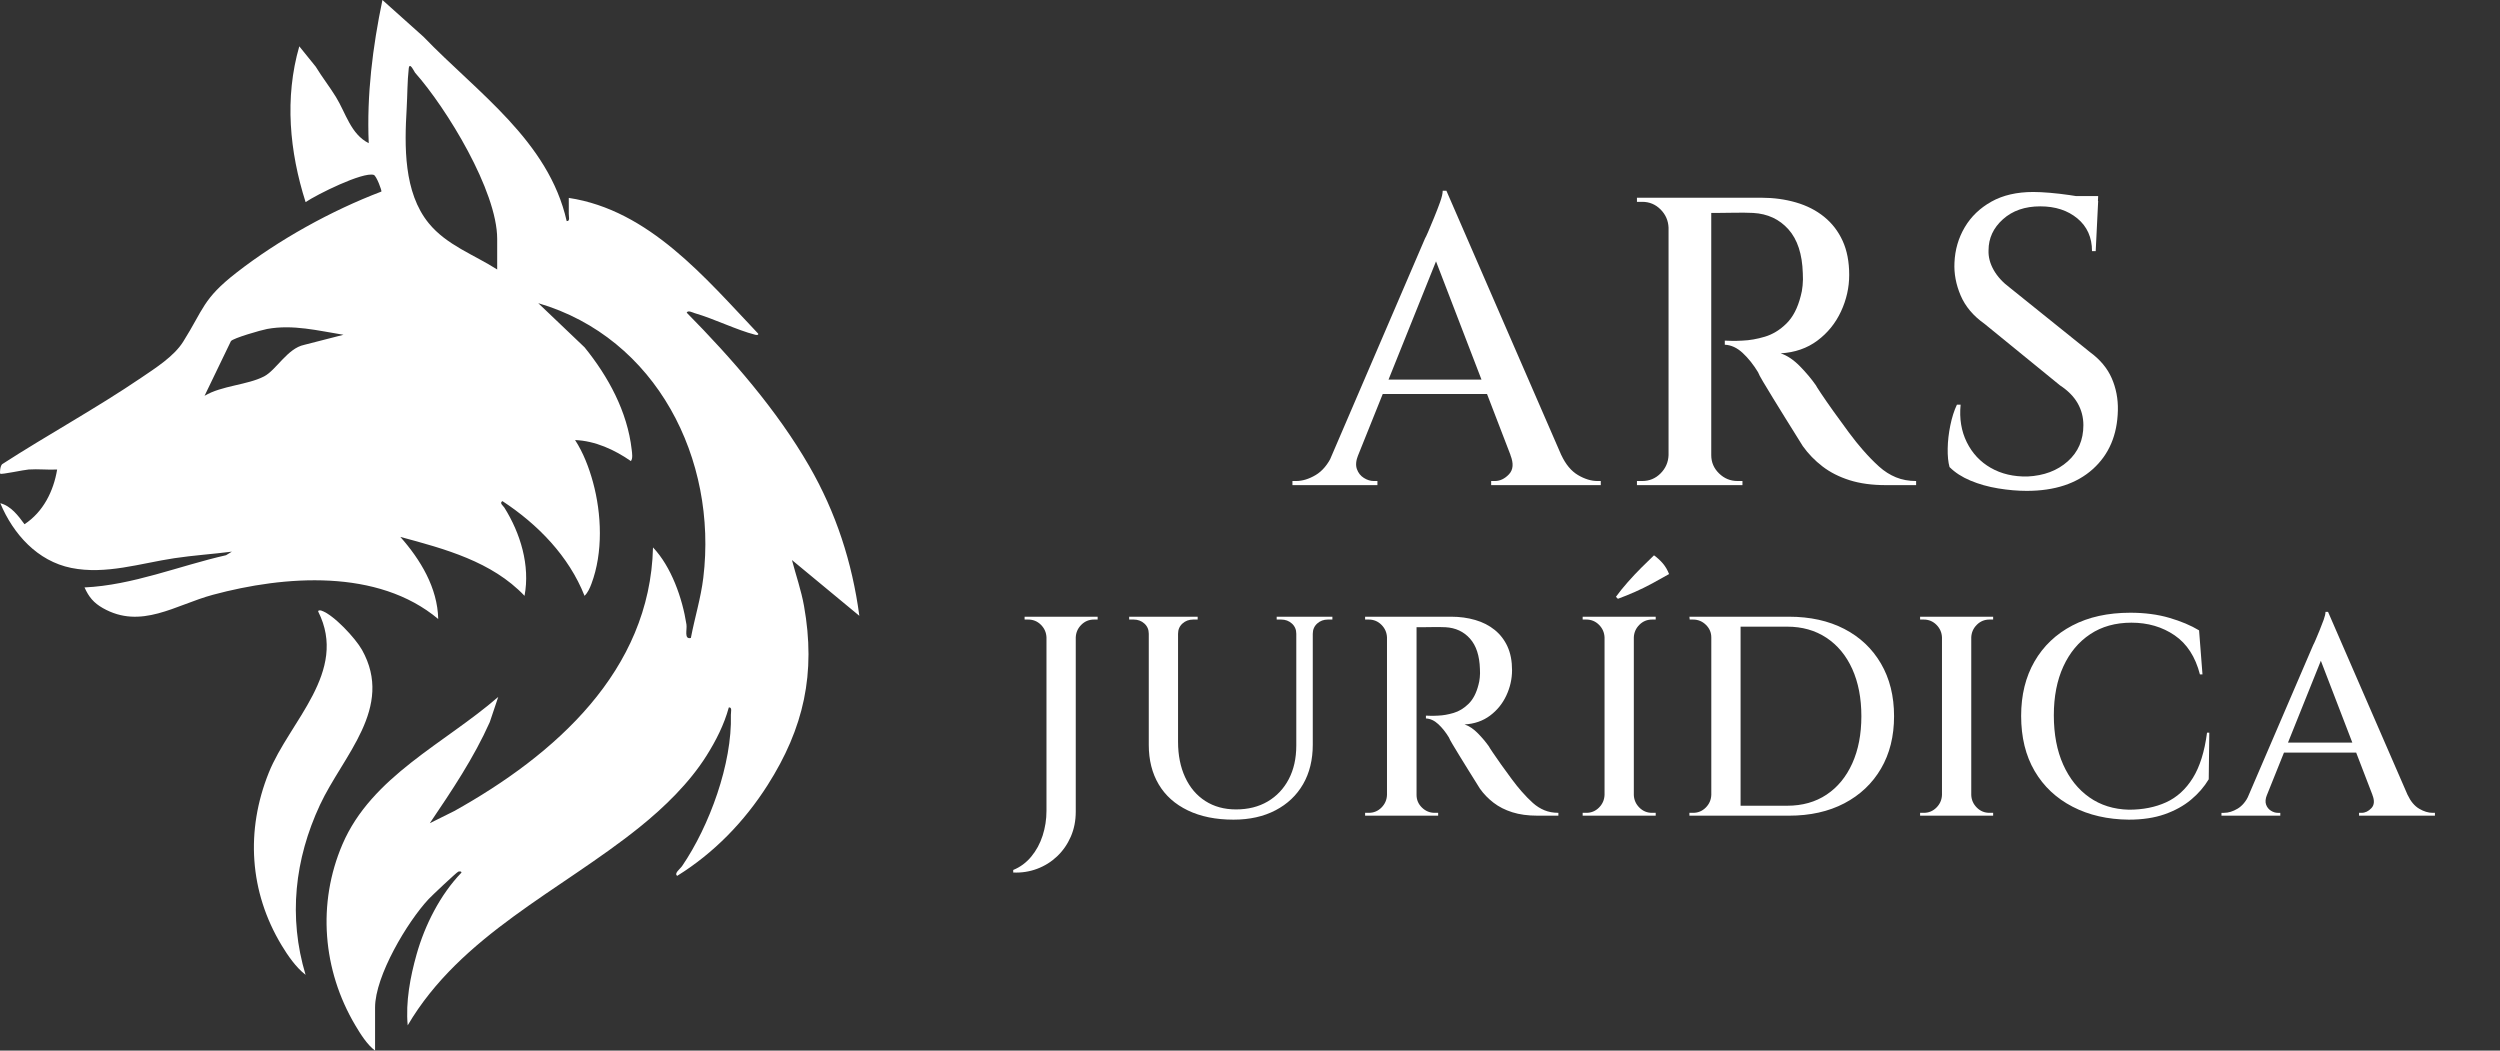
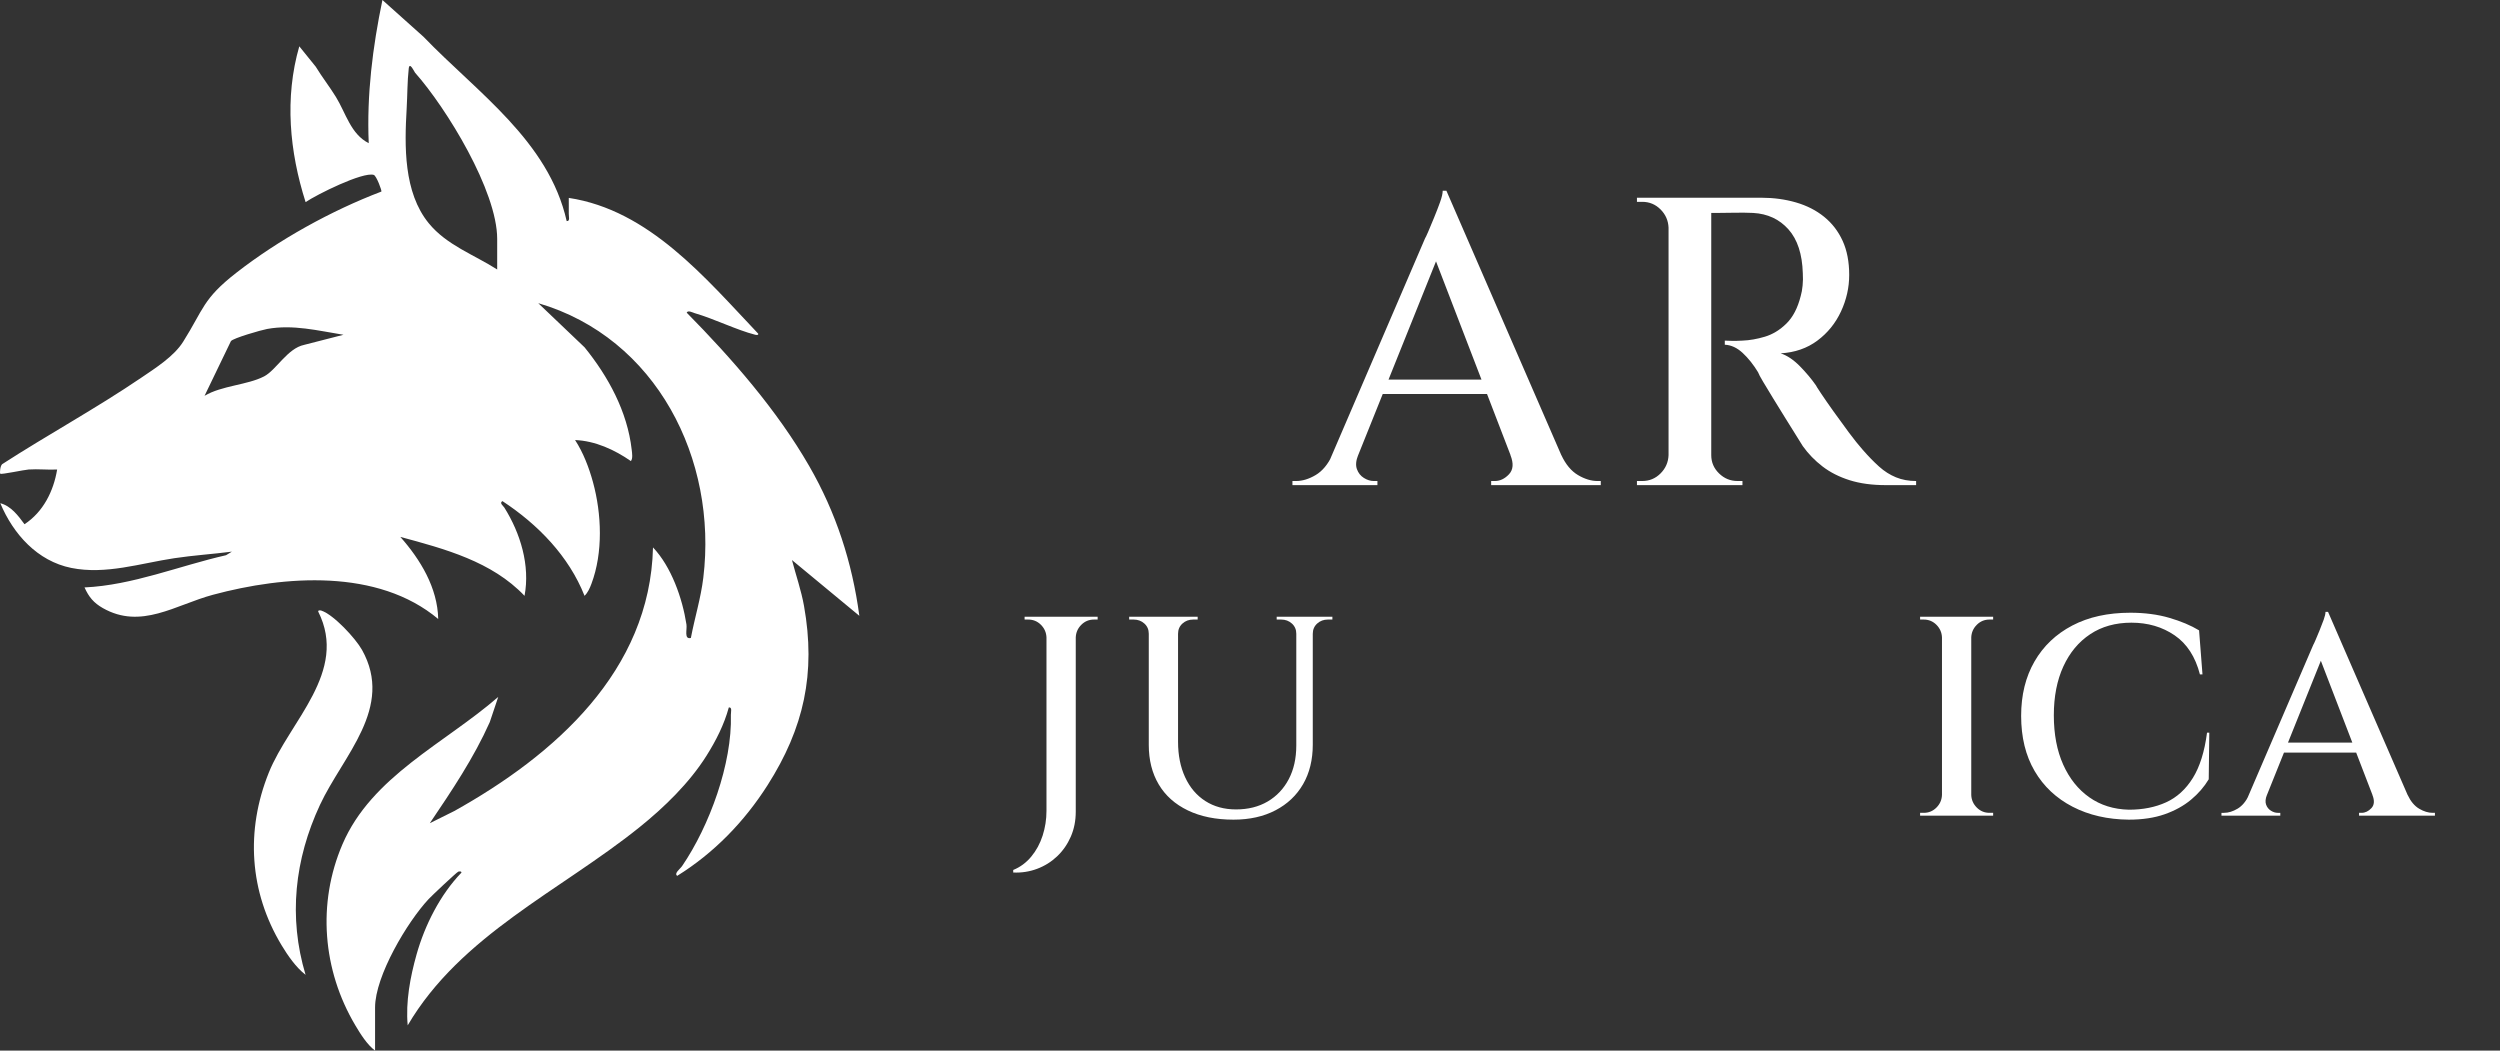
<svg xmlns="http://www.w3.org/2000/svg" id="WOD_Imagen" viewBox="0 0 1187.395 498.996">
  <rect x="0" y="0" width="1187.395" height="498.996" fill="#333333" stroke="none" />
  <defs>
    <style>.cls-1{fill:#fff;}.cls-2{fill:none;}</style>
  </defs>
  <path class="cls-1" d="M178.143,498.996c-3.774-2.784-6.996-7.981-9.423-12.077-15.495-26.149-18.112-57.815-6.068-85.913,13.854-32.321,48.717-47.991,73.994-70.006l-4.023,11.977c-7.62,17.077-18.066,32.589-28.48,48.013l11.68-5.813c47.519-26.539,92.941-66.397,94.328-125.18,8.705,9.175,13.974,24.177,15.89,36.602.37,2.402-1.257,7.231,2.099,6.403,1.818-9.575,4.726-18.868,5.906-28.603,6.816-56.229-22.191-113.957-78.396-130.407l22.014,20.986c11.249,13.875,20.339,30.555,22.374,48.625.171,1.518.622,4.204-.389,5.39-7.739-5.384-16.998-9.622-26.505-9.988,3.893,5.981,6.61,13.079,8.501,19.992,4.143,15.148,4.835,33.436-.728,48.274-.762,2.033-1.697,4.177-3.276,5.724-7.471-18.893-22.213-33.963-39.001-44.992-1.605.928.376,2.231.912,3.088,7.658,12.236,12.299,27.473,9.585,41.907-15.491-16.33-37.923-22.3-58.992-27.992,9.54,10.776,17.681,24.151,17.992,38.993-28.664-24.014-72.909-20.671-106.996-11.504-17.82,4.792-34.122,16.666-52.305,6.313-4.324-2.462-6.645-5.255-8.691-9.802,22.925-1.06,44.927-10.245,67.214-15.3l2.782-1.7c-9.088,1.169-18.296,1.752-27.368,3.121-16.066,2.425-32.524,7.904-48.878,4.621-16.153-3.243-27.611-16.105-33.751-30.742,5.113,1.31,8.548,5.967,11.498,9.98,8.864-5.815,13.796-15.66,15.499-25.984-4.456.218-9.058-.317-13.506-.012-2.214.152-13.006,2.487-13.488,2.005-.361-.362-.055-3.807.928-4.565,21.718-14.014,44.61-26.487,65.991-41.009,6.818-4.631,15.531-10.124,19.913-17.087,9.764-15.513,9.292-20.327,25.241-32.759,20.11-15.676,45.155-29.549,68.924-38.586.329-.3-2.341-7.532-3.628-7.921-5.193-1.569-27.074,9.322-32.365,12.93-7.644-23.985-10.053-49.503-2.999-73.994l7.813,9.672c2.988,4.925,6.589,9.498,9.601,14.399,4.717,7.675,7.038,17.665,15.569,21.924-.989-22.918,1.85-45.653,6.504-67.996l19.524,17.476c25.481,26.482,59.387,49.416,67.988,87.516,1.748.233.943-2.27.992-3.487.1-2.498-.075-5.023,0-7.513,38.176,5.773,64.89,38.034,89.996,64.507.155.766-.931.619-1.476.48-8.77-2.239-19.428-7.553-28.744-10.259-1.015-.295-3.144-1.521-3.772-.228,21.446,21.75,42.851,46.238,58.176,72.824,12.765,22.145,20.438,45.757,23.831,71.17l-32.003-26.49c1.888,7.215,4.4,14.406,5.718,21.775,5.721,32-.052,58.044-17.303,85.147-11.041,17.346-25.443,32.211-42.926,43.074-1.601-1.228,1.356-3.229,2.335-4.665,12.959-18.989,23.836-48.676,23.164-71.842-.035-1.206.751-3.722-.987-3.484-2.215,8.173-6.102,15.785-10.586,22.917-8.13,12.928-20.061,24.523-31.937,34.063-37.494,30.12-84.781,51.144-109.989,94.011-1.015-11.147,1.194-22.992,4.237-33.763,3.921-13.878,11.245-28.365,21.263-38.737.158-.743-1.051-.685-1.486-.49-.906.406-12.48,11.317-14.031,12.973-10.17,10.859-25.479,36.594-25.479,51.521v20.5ZM236.143,127.996v-14.5c0-22.836-24.016-62.071-39.039-79.01-.254-.287-2.584-5.394-2.965-1.988-.704,6.293-.622,12.697-.988,19.006-1.032,17.773-1.515,39.814,10.475,54.51,8.51,10.431,21.488,14.928,32.518,21.982ZM163.139,159.004c-12.112-1.944-23.955-4.996-36.249-2.761-2.725.495-16.201,4.355-17.214,5.786l-12.526,25.967c8.164-4.878,20.312-5.1,28.272-9.22,5.767-2.985,11.099-13.324,19.025-14.975l18.692-4.797Z" />
  <path class="cls-1" d="M145.135,462.996c-4.517-3.461-8.465-9.173-11.416-14.077-15.267-25.374-17.107-54.413-6.066-81.912,9.821-24.462,37.899-47.888,23.494-76.516-.157-.752.979-.648,1.48-.484,5.835,1.919,16.27,13.208,19.324,18.68,15.344,27.485-9.03,50.105-19.991,73.627-12.008,25.77-15.069,53.294-6.825,80.682Z" />
  <rect class="cls-2" x="472.651" y="2.591" width="688.103" height="495.643" />
  <path class="cls-1" d="M645.056,216.177c-1.042,2.602-1.237,4.811-.585,6.63.648,1.822,1.755,3.217,3.314,4.192,1.561.975,3.12,1.462,4.68,1.462h1.756v1.95h-40.365v-1.95h1.755c2.989,0,6.075-.941,9.263-2.827,3.184-1.883,5.816-5.037,7.897-9.458h12.285ZM686.98,90.597l1.17,18.33-48.555,120.9h-12.87l50.114-116.61c.26-.39.78-1.493,1.561-3.315.78-1.819,1.688-3.998,2.729-6.533,1.039-2.535,1.98-4.973,2.828-7.312.844-2.34,1.268-4.159,1.268-5.46h1.755ZM711.355,180.297v6.825h-59.476v-6.825h59.476ZM686.98,90.597l60.255,138.645h-24.765l-42.9-111.54,7.41-27.105ZM717.4,216.177h24.18c2.078,4.421,4.711,7.574,7.897,9.458,3.185,1.886,6.271,2.827,9.263,2.827h1.56v1.95h-52.064v-1.95h1.755c2.468,0,4.711-1.072,6.728-3.217,2.014-2.145,2.242-5.167.683-9.067Z" />
  <path class="cls-1" d="M793.077,108.147h-.585c-.131-3.379-1.398-6.271-3.802-8.677-2.407-2.404-5.299-3.607-8.678-3.607h-2.535v-1.95h15.6v14.235ZM793.077,216.177v14.235h-15.6v-1.95h2.535c3.379,0,6.271-1.2,8.678-3.607,2.403-2.404,3.671-5.295,3.802-8.677h.585ZM812.772,93.912v136.5h-20.28V93.912h20.28ZM836.562,93.912c5.85,0,11.341.75,16.478,2.243,5.134,1.496,9.586,3.772,13.357,6.825,3.77,3.056,6.694,6.858,8.775,11.408,2.078,4.552,3.12,9.945,3.12,16.185,0,5.981-1.302,11.767-3.9,17.355-2.602,5.591-6.338,10.207-11.213,13.845-4.875,3.641-10.694,5.655-17.452,6.045,3.12,1.042,6.173,3.09,9.165,6.143,2.989,3.056,5.524,6.079,7.605,9.068,0,.131.779,1.365,2.34,3.705,1.56,2.34,3.54,5.201,5.947,8.58,2.404,3.382,4.842,6.728,7.312,10.042,2.468,3.315,4.68,6.079,6.63,8.288,2.73,3.12,5.329,5.786,7.8,7.995,2.468,2.212,5.134,3.9,7.995,5.07,2.858,1.17,6.045,1.755,9.555,1.755v1.95h-14.43c-6.502,0-12.221-.78-17.16-2.34-4.941-1.56-9.231-3.736-12.87-6.533-3.641-2.794-6.761-6.011-9.359-9.652-.652-1.039-1.725-2.761-3.218-5.167-1.496-2.404-3.218-5.167-5.167-8.288-1.95-3.12-3.837-6.173-5.655-9.165-1.822-2.989-3.413-5.622-4.777-7.897-1.365-2.273-2.179-3.803-2.438-4.583-2.212-3.638-4.649-6.694-7.312-9.165-2.666-2.468-5.494-3.769-8.482-3.9v-1.95c.128,0,1.005.034,2.632.098,1.624.067,3.541.034,5.753-.098,3.379-.128,6.922-.747,10.627-1.853,3.705-1.103,7.118-3.184,10.238-6.24,3.119-3.053,5.393-7.44,6.824-13.163.391-1.298.683-2.925.878-4.875s.226-3.9.098-5.85c-.263-9.098-2.535-16.054-6.825-20.865-4.29-4.808-9.881-7.41-16.771-7.8-2.86-.128-5.819-.161-8.872-.097-3.056.067-5.688.097-7.897.097h-3.705c0-.128-.164-.78-.487-1.95-.326-1.17-.813-2.925-1.463-5.265h26.325ZM812.187,216.177h.585c0,3.382,1.234,6.273,3.705,8.677,2.468,2.407,5.393,3.607,8.775,3.607h2.34v1.95h-15.405v-14.235Z" />
-   <path class="cls-1" d="M965.73,91.182c2.209,0,4.842.131,7.897.39,3.053.262,6.143.618,9.263,1.072,3.12.457,5.88.911,8.287,1.365,2.404.457,4.192.944,5.362,1.462l-1.17,23.79h-1.755c0-6.499-2.31-11.667-6.923-15.502-4.615-3.833-10.499-5.752-17.647-5.752-7.281,0-13.195,2.047-17.744,6.142-4.553,4.095-6.825,9.004-6.825,14.723-.131,3.12.683,6.24,2.438,9.36,1.755,3.12,4.388,5.981,7.897,8.58l37.83,30.42c4.808,3.51,8.254,7.639,10.335,12.383,2.078,4.747,3.053,9.847,2.925,15.307-.262,11.7-4.227,20.996-11.896,27.885-7.672,6.892-18.135,10.335-31.395,10.335-4.29,0-8.809-.39-13.553-1.17-4.747-.78-9.135-2.014-13.162-3.705-4.031-1.688-7.347-3.833-9.945-6.435-.652-2.34-.944-5.295-.877-8.873.063-3.574.487-7.245,1.267-11.018.78-3.769,1.819-7.02,3.12-9.75h1.755c-.651,6.63.323,12.578,2.926,17.843,2.599,5.265,6.401,9.33,11.407,12.188,5.003,2.861,10.822,4.226,17.452,4.095,7.801-.39,14.168-2.794,19.11-7.215,4.938-4.418,7.41-10.14,7.41-17.16,0-3.769-.911-7.245-2.73-10.432-1.821-3.184-4.616-6.012-8.385-8.482l-35.88-29.25c-5.332-3.769-9.102-8.254-11.311-13.455-2.212-5.198-3.187-10.399-2.925-15.6.259-6.109,1.883-11.7,4.875-16.77,2.989-5.07,7.215-9.131,12.675-12.188,5.461-3.053,12.091-4.583,19.891-4.583ZM996.54,93.132l-.194,4.095h-18.525v-4.095h18.72Z" />
  <path class="cls-1" d="M510.938,292.912v92.61c0,4.319-.789,8.279-2.363,11.88-1.576,3.599-3.735,6.703-6.48,9.314-2.746,2.609-5.919,4.59-9.517,5.94-3.601,1.35-7.381,1.935-11.34,1.755v-1.215c3.329-1.351,6.187-3.466,8.573-6.345,2.383-2.882,4.185-6.21,5.4-9.99s1.822-7.695,1.822-11.745v-92.205h13.905ZM497.438,302.767h-.405c-.09-2.34-.968-4.342-2.632-6.008-1.667-1.664-3.668-2.498-6.007-2.498h-1.755v-1.35h10.8v9.855ZM510.533,302.767v-9.855h10.8v1.35h-1.755c-2.342,0-4.343.834-6.008,2.498-1.667,1.666-2.544,3.668-2.632,6.008h-.405Z" />
  <path class="cls-1" d="M546.024,292.912v8.1h-.405c0-1.979-.698-3.599-2.093-4.859-1.396-1.26-3.084-1.891-5.062-1.891h-2.16v-1.35h9.72ZM559.524,292.912v59.4c0,6.391,1.125,12.015,3.375,16.875,2.249,4.859,5.444,8.618,9.585,11.272,4.139,2.655,8.999,3.982,14.58,3.982,5.759,0,10.776-1.26,15.053-3.78,4.273-2.519,7.604-6.052,9.99-10.598,2.383-4.543,3.577-9.876,3.577-15.997v-61.155h7.83v60.75c0,7.201-1.531,13.456-4.59,18.765-3.061,5.312-7.426,9.45-13.096,12.42-5.67,2.971-12.331,4.455-19.979,4.455-8.37,0-15.593-1.464-21.667-4.387-6.075-2.924-10.688-7.042-13.837-12.353-3.152-5.31-4.725-11.564-4.725-18.766v-60.885h13.905ZM568.84,292.912v1.35h-2.16c-1.981,0-3.668.631-5.062,1.891-1.396,1.261-2.093,2.881-2.093,4.859h-.27v-8.1h9.585ZM616.09,292.912v8.1h-.405c0-1.979-.698-3.599-2.093-4.859-1.396-1.26-3.084-1.891-5.062-1.891h-2.16v-1.35h9.721ZM632.829,292.912v1.35h-2.159c-1.981,0-3.669.631-5.062,1.891-1.396,1.261-2.093,2.881-2.093,4.859h-.271v-8.1h9.585Z" />
-   <path class="cls-1" d="M659.168,302.767h-.405c-.091-2.34-.968-4.342-2.632-6.008-1.667-1.664-3.669-2.498-6.008-2.498h-1.755v-1.35h10.8v9.855ZM659.168,377.556v9.855h-10.8v-1.35h1.755c2.339,0,4.341-.831,6.008-2.498s2.541-3.666,2.632-6.008h.405ZM672.803,292.912v94.5h-14.04v-94.5h14.04ZM689.272,292.912c4.051,0,7.852.519,11.408,1.553,3.554,1.035,6.636,2.611,9.247,4.725,2.609,2.116,4.635,4.748,6.075,7.897,1.438,3.151,2.16,6.885,2.16,11.205,0,4.141-.901,8.146-2.7,12.015-1.802,3.871-4.388,7.066-7.763,9.586-3.375,2.521-7.403,3.914-12.082,4.185,2.16.722,4.273,2.139,6.345,4.253,2.069,2.115,3.824,4.208,5.265,6.277,0,.091.54.944,1.62,2.564s2.451,3.601,4.118,5.94c1.664,2.341,3.352,4.657,5.062,6.952,1.708,2.295,3.239,4.208,4.59,5.737,1.89,2.16,3.689,4.006,5.399,5.535,1.709,1.531,3.555,2.7,5.535,3.51,1.979.811,4.186,1.216,6.615,1.216v1.35h-9.99c-4.501,0-8.461-.54-11.88-1.62-3.421-1.08-6.392-2.586-8.91-4.522-2.521-1.935-4.681-4.162-6.479-6.683-.452-.719-1.194-1.911-2.228-3.577-1.036-1.664-2.228-3.578-3.578-5.737-1.35-2.16-2.655-4.274-3.915-6.346-1.261-2.069-2.362-3.892-3.307-5.467-.945-1.574-1.509-2.633-1.688-3.173-1.532-2.519-3.22-4.635-5.062-6.345-1.846-1.709-3.804-2.609-5.873-2.7v-1.35c.089,0,.696.022,1.822.067,1.125.046,2.451.022,3.982-.067,2.34-.089,4.793-.518,7.357-1.283,2.565-.764,4.928-2.204,7.088-4.319,2.16-2.114,3.733-5.151,4.725-9.113.271-.898.473-2.024.608-3.375.135-1.35.155-2.699.067-4.05-.182-6.299-1.755-11.114-4.726-14.445-2.97-3.328-6.841-5.13-11.609-5.399-1.981-.089-4.029-.112-6.143-.067-2.116.046-3.938.067-5.468.067h-2.565c0-.089-.113-.54-.337-1.351-.226-.81-.563-2.024-1.013-3.645h18.225ZM672.397,377.556h.405c0,2.342.854,4.344,2.565,6.008,1.708,1.667,3.733,2.498,6.075,2.498h1.619v1.35h-10.665v-9.855Z" />
-   <path class="cls-1" d="M762.497,302.767h-.405c-.091-2.34-.968-4.342-2.633-6.008-1.666-1.664-3.668-2.498-6.007-2.498h-1.756v-1.35h10.801v9.855ZM762.497,377.556v9.855h-10.801v-1.35h1.756c2.339,0,4.341-.831,6.007-2.498,1.665-1.664,2.542-3.666,2.633-6.008h.405ZM775.997,292.912v94.5h-13.905v-94.5h13.905ZM767.492,283.462c1.708-2.339,3.599-4.679,5.67-7.02,2.069-2.34,4.185-4.59,6.345-6.75s4.185-4.139,6.075-5.94c1.62,1.171,3.037,2.477,4.252,3.915,1.215,1.44,2.182,3.105,2.902,4.995-2.521,1.44-5.152,2.902-7.897,4.388-2.746,1.484-5.49,2.835-8.234,4.05-2.747,1.215-5.468,2.318-8.168,3.308l-.944-.945ZM775.592,302.767v-9.855h10.8v1.35h-1.755c-2.342,0-4.343.834-6.008,2.498-1.666,1.666-2.544,3.668-2.632,6.008h-.405ZM775.592,377.556h.405c.088,2.342.966,4.344,2.632,6.008,1.665,1.667,3.666,2.498,6.008,2.498h1.755v1.35h-10.8v-9.855Z" />
-   <path class="cls-1" d="M813.201,302.767h-.405c0-2.34-.856-4.342-2.565-6.008-1.71-1.664-3.735-2.498-6.074-2.498h-1.62l-.136-1.35h10.801v9.855ZM813.201,377.556v9.855h-10.801v-1.35h1.756c2.339,0,4.341-.831,6.007-2.498,1.665-1.664,2.542-3.666,2.633-6.008h.405ZM826.701,292.912v94.5h-13.905v-94.5h13.905ZM849.65,292.912c10.079,0,18.854,1.937,26.325,5.805,7.47,3.871,13.274,9.361,17.415,16.471,4.139,7.11,6.21,15.436,6.21,24.975s-2.071,17.843-6.21,24.907c-4.141,7.066-9.945,12.556-17.415,16.471-7.471,3.915-16.246,5.872-26.325,5.872h-30.375l-.135-4.725h29.7c7.199,0,13.433-1.756,18.697-5.266,5.266-3.51,9.336-8.458,12.218-14.85,2.879-6.39,4.32-13.858,4.32-22.41s-1.441-16.019-4.32-22.41c-2.882-6.389-6.976-11.34-12.285-14.85-5.312-3.51-11.521-5.266-18.63-5.266h-31.05v-4.725h31.859Z" />
  <path class="cls-1" d="M922.765,302.767h-.405c-.091-2.34-.968-4.342-2.633-6.008-1.666-1.664-3.668-2.498-6.007-2.498h-1.756v-1.35h10.801v9.855ZM922.765,377.556v9.855h-10.801v-1.35h1.756c2.339,0,4.341-.831,6.007-2.498,1.665-1.664,2.542-3.666,2.633-6.008h.405ZM936.265,292.912v94.5h-13.905v-94.5h13.905ZM935.859,302.767v-9.855h10.8v1.35h-1.755c-2.342,0-4.343.834-6.008,2.498-1.666,1.666-2.544,3.668-2.632,6.008h-.405ZM935.859,377.556h.405c.088,2.342.966,4.344,2.632,6.008,1.665,1.667,3.666,2.498,6.008,2.498h1.755v1.35h-10.8v-9.855Z" />
  <path class="cls-1" d="M1049.325,347.992l-.271,22.14c-2.16,3.601-4.974,6.841-8.438,9.721-3.466,2.881-7.627,5.176-12.487,6.885-4.86,1.708-10.53,2.564-17.01,2.564-10.081-.091-18.991-2.137-26.73-6.143-7.741-4.003-13.749-9.652-18.022-16.942-4.275-7.29-6.412-16.019-6.412-26.189,0-9.899,2.113-18.517,6.345-25.853,4.229-7.335,10.214-13.027,17.955-17.078,7.739-4.05,16.919-6.074,27.54-6.074,6.839,0,13.027.81,18.562,2.43s10.236,3.601,14.107,5.94l1.62,20.925h-1.215c-2.16-8.37-6.166-14.557-12.016-18.562-5.852-4.004-12.689-6.008-20.52-6.008-7.561,0-14.087,1.822-19.575,5.468-5.49,3.645-9.743,8.754-12.758,15.322-3.016,6.57-4.522,14.31-4.522,23.22,0,9.001,1.485,16.808,4.455,23.423,2.971,6.615,7.108,11.791,12.42,15.525,5.31,3.735,11.563,5.692,18.766,5.872,6.659,0,12.555-1.169,17.685-3.51,5.13-2.34,9.359-6.188,12.69-11.543,3.328-5.354,5.579-12.531,6.75-21.532h1.08Z" />
  <path class="cls-1" d="M1076.702,377.556c-.722,1.802-.856,3.331-.405,4.591.449,1.261,1.216,2.228,2.295,2.902,1.08.675,2.16,1.013,3.24,1.013h1.215v1.35h-27.944v-1.35h1.215c2.069,0,4.206-.652,6.412-1.958,2.204-1.304,4.027-3.486,5.468-6.548h8.505ZM1105.727,290.617l.81,12.689-33.615,83.7h-8.909l34.694-80.729c.18-.271.54-1.034,1.08-2.295.54-1.26,1.169-2.768,1.89-4.522.72-1.755,1.371-3.442,1.958-5.062.584-1.62.878-2.88.878-3.78h1.215ZM1122.602,352.716v4.726h-41.176v-4.726h41.176ZM1105.727,290.617l41.715,95.985h-17.146l-29.699-77.221,5.13-18.765ZM1126.787,377.556h16.74c1.438,3.062,3.261,5.244,5.468,6.548,2.204,1.306,4.341,1.958,6.412,1.958h1.08v1.35h-36.045v-1.35h1.215c1.709,0,3.261-.743,4.657-2.228,1.395-1.485,1.553-3.578.473-6.278Z" />
</svg>